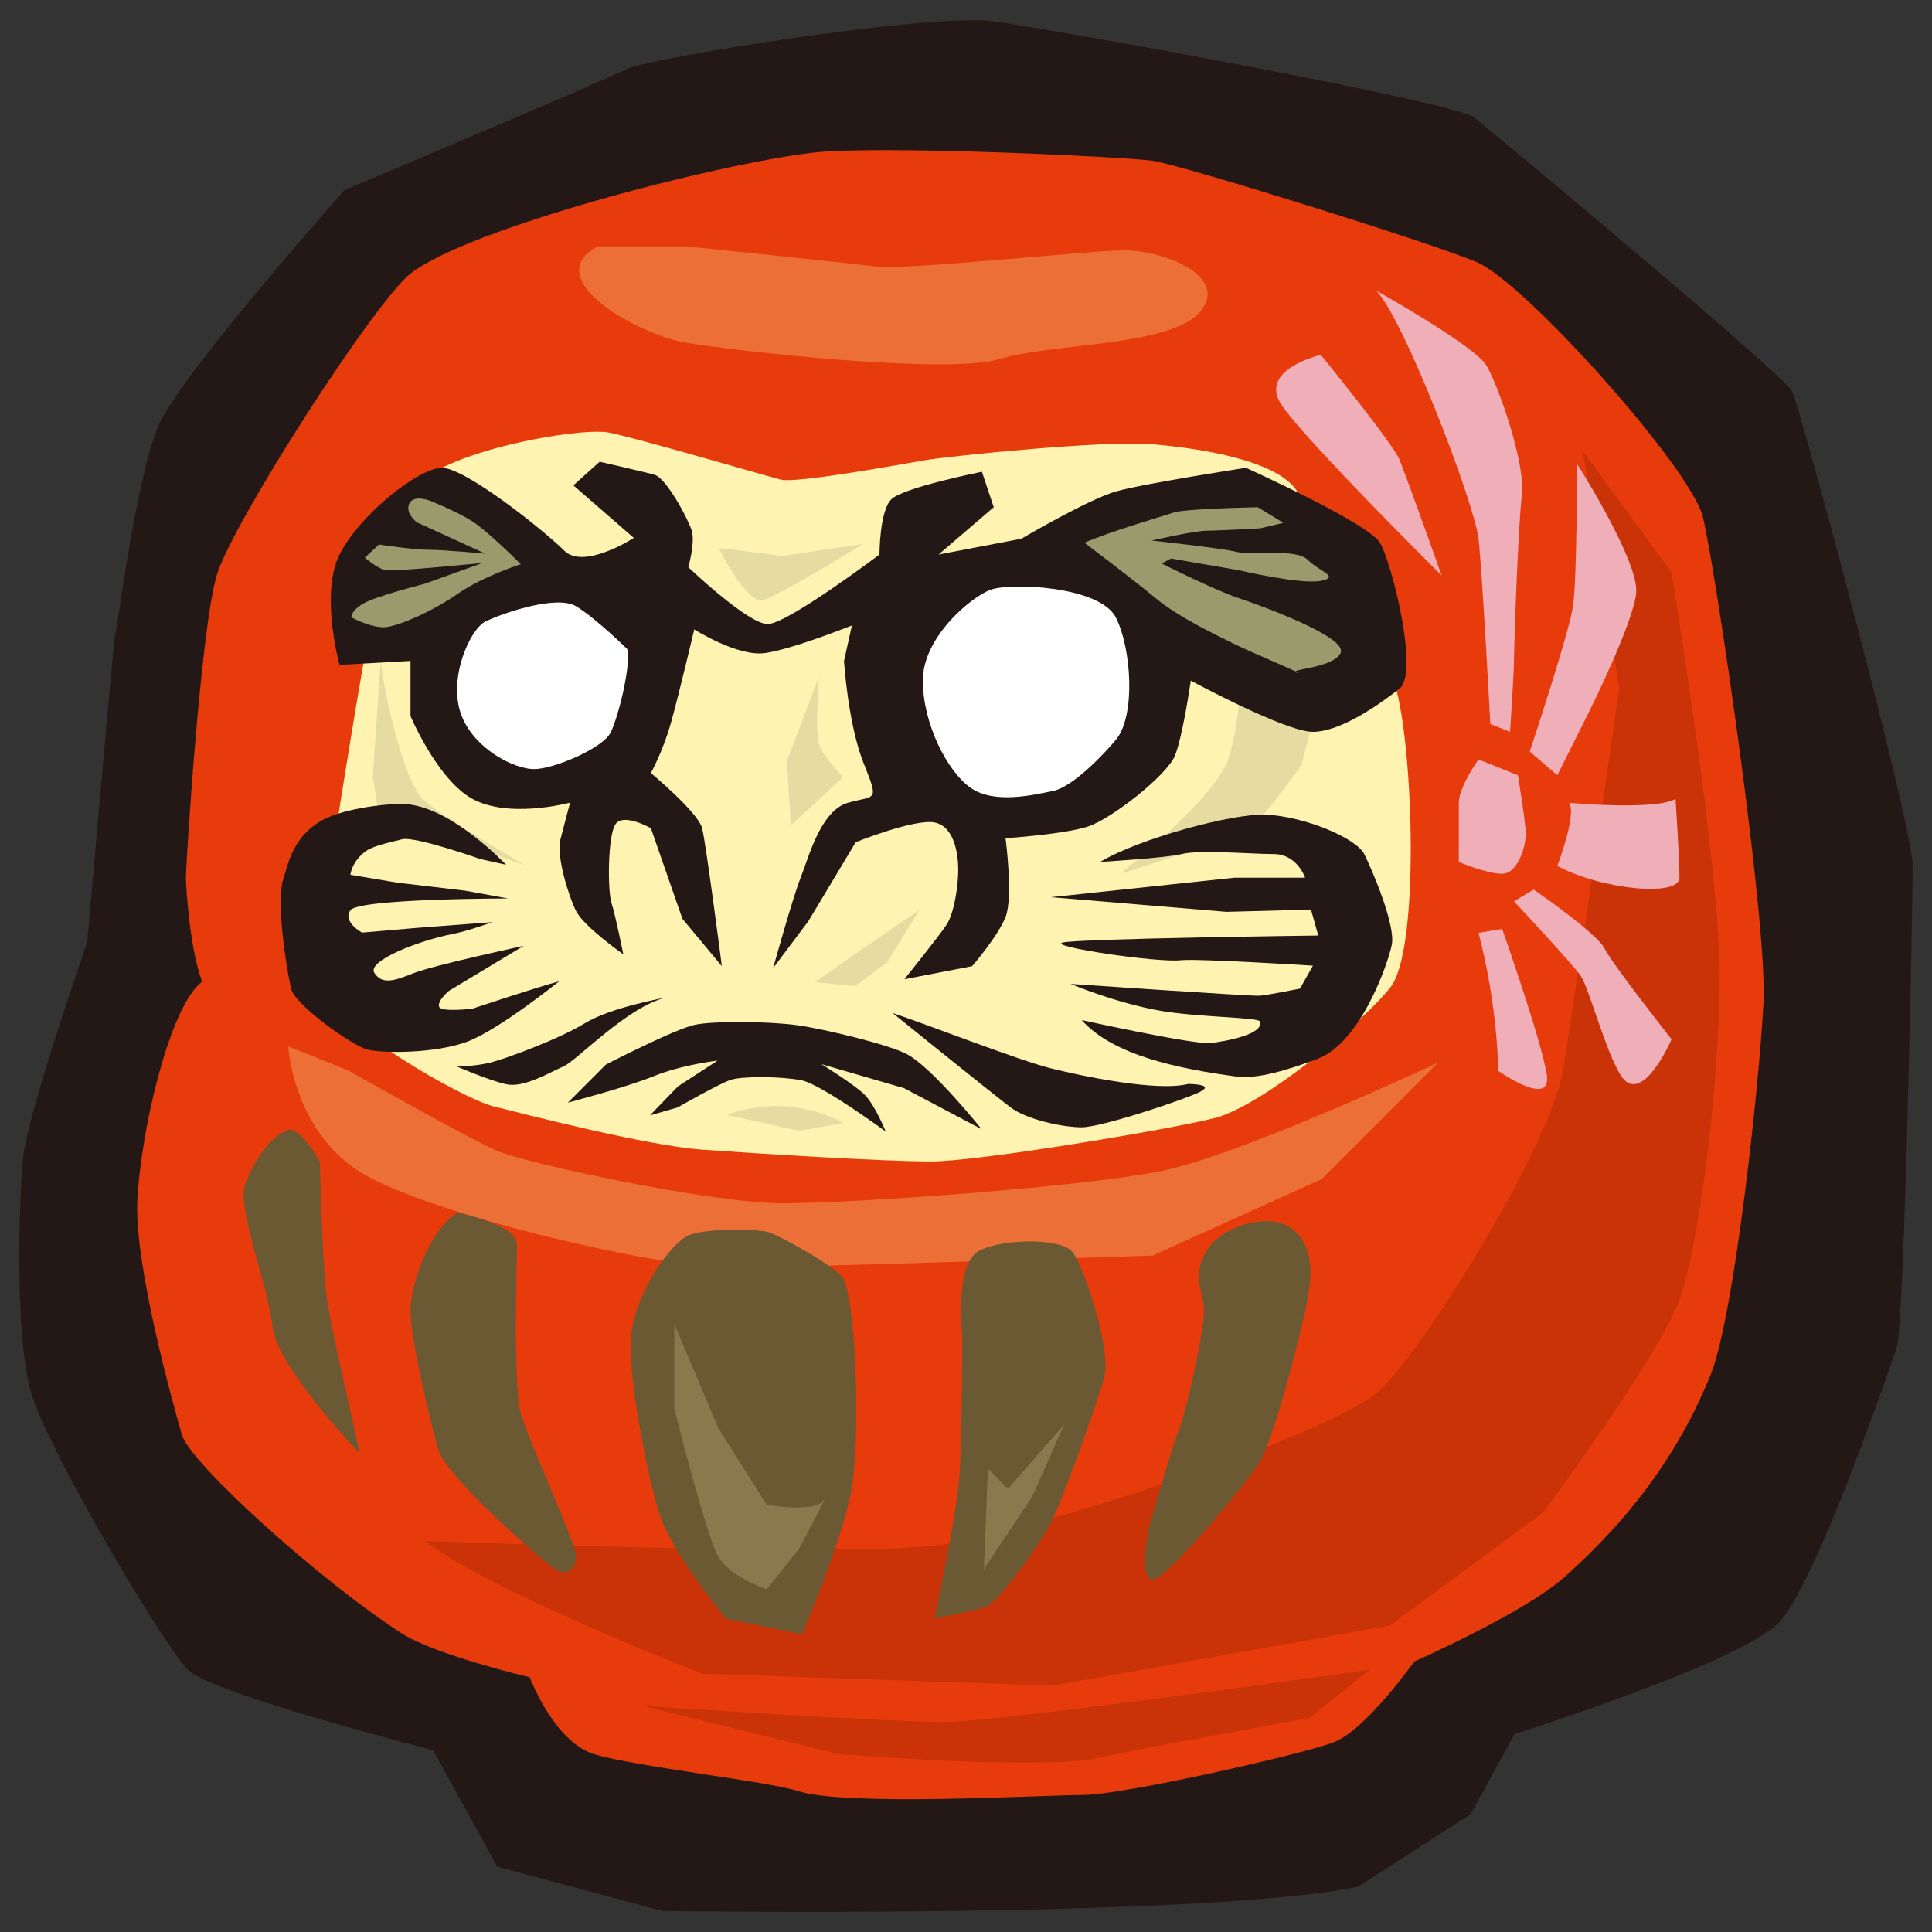
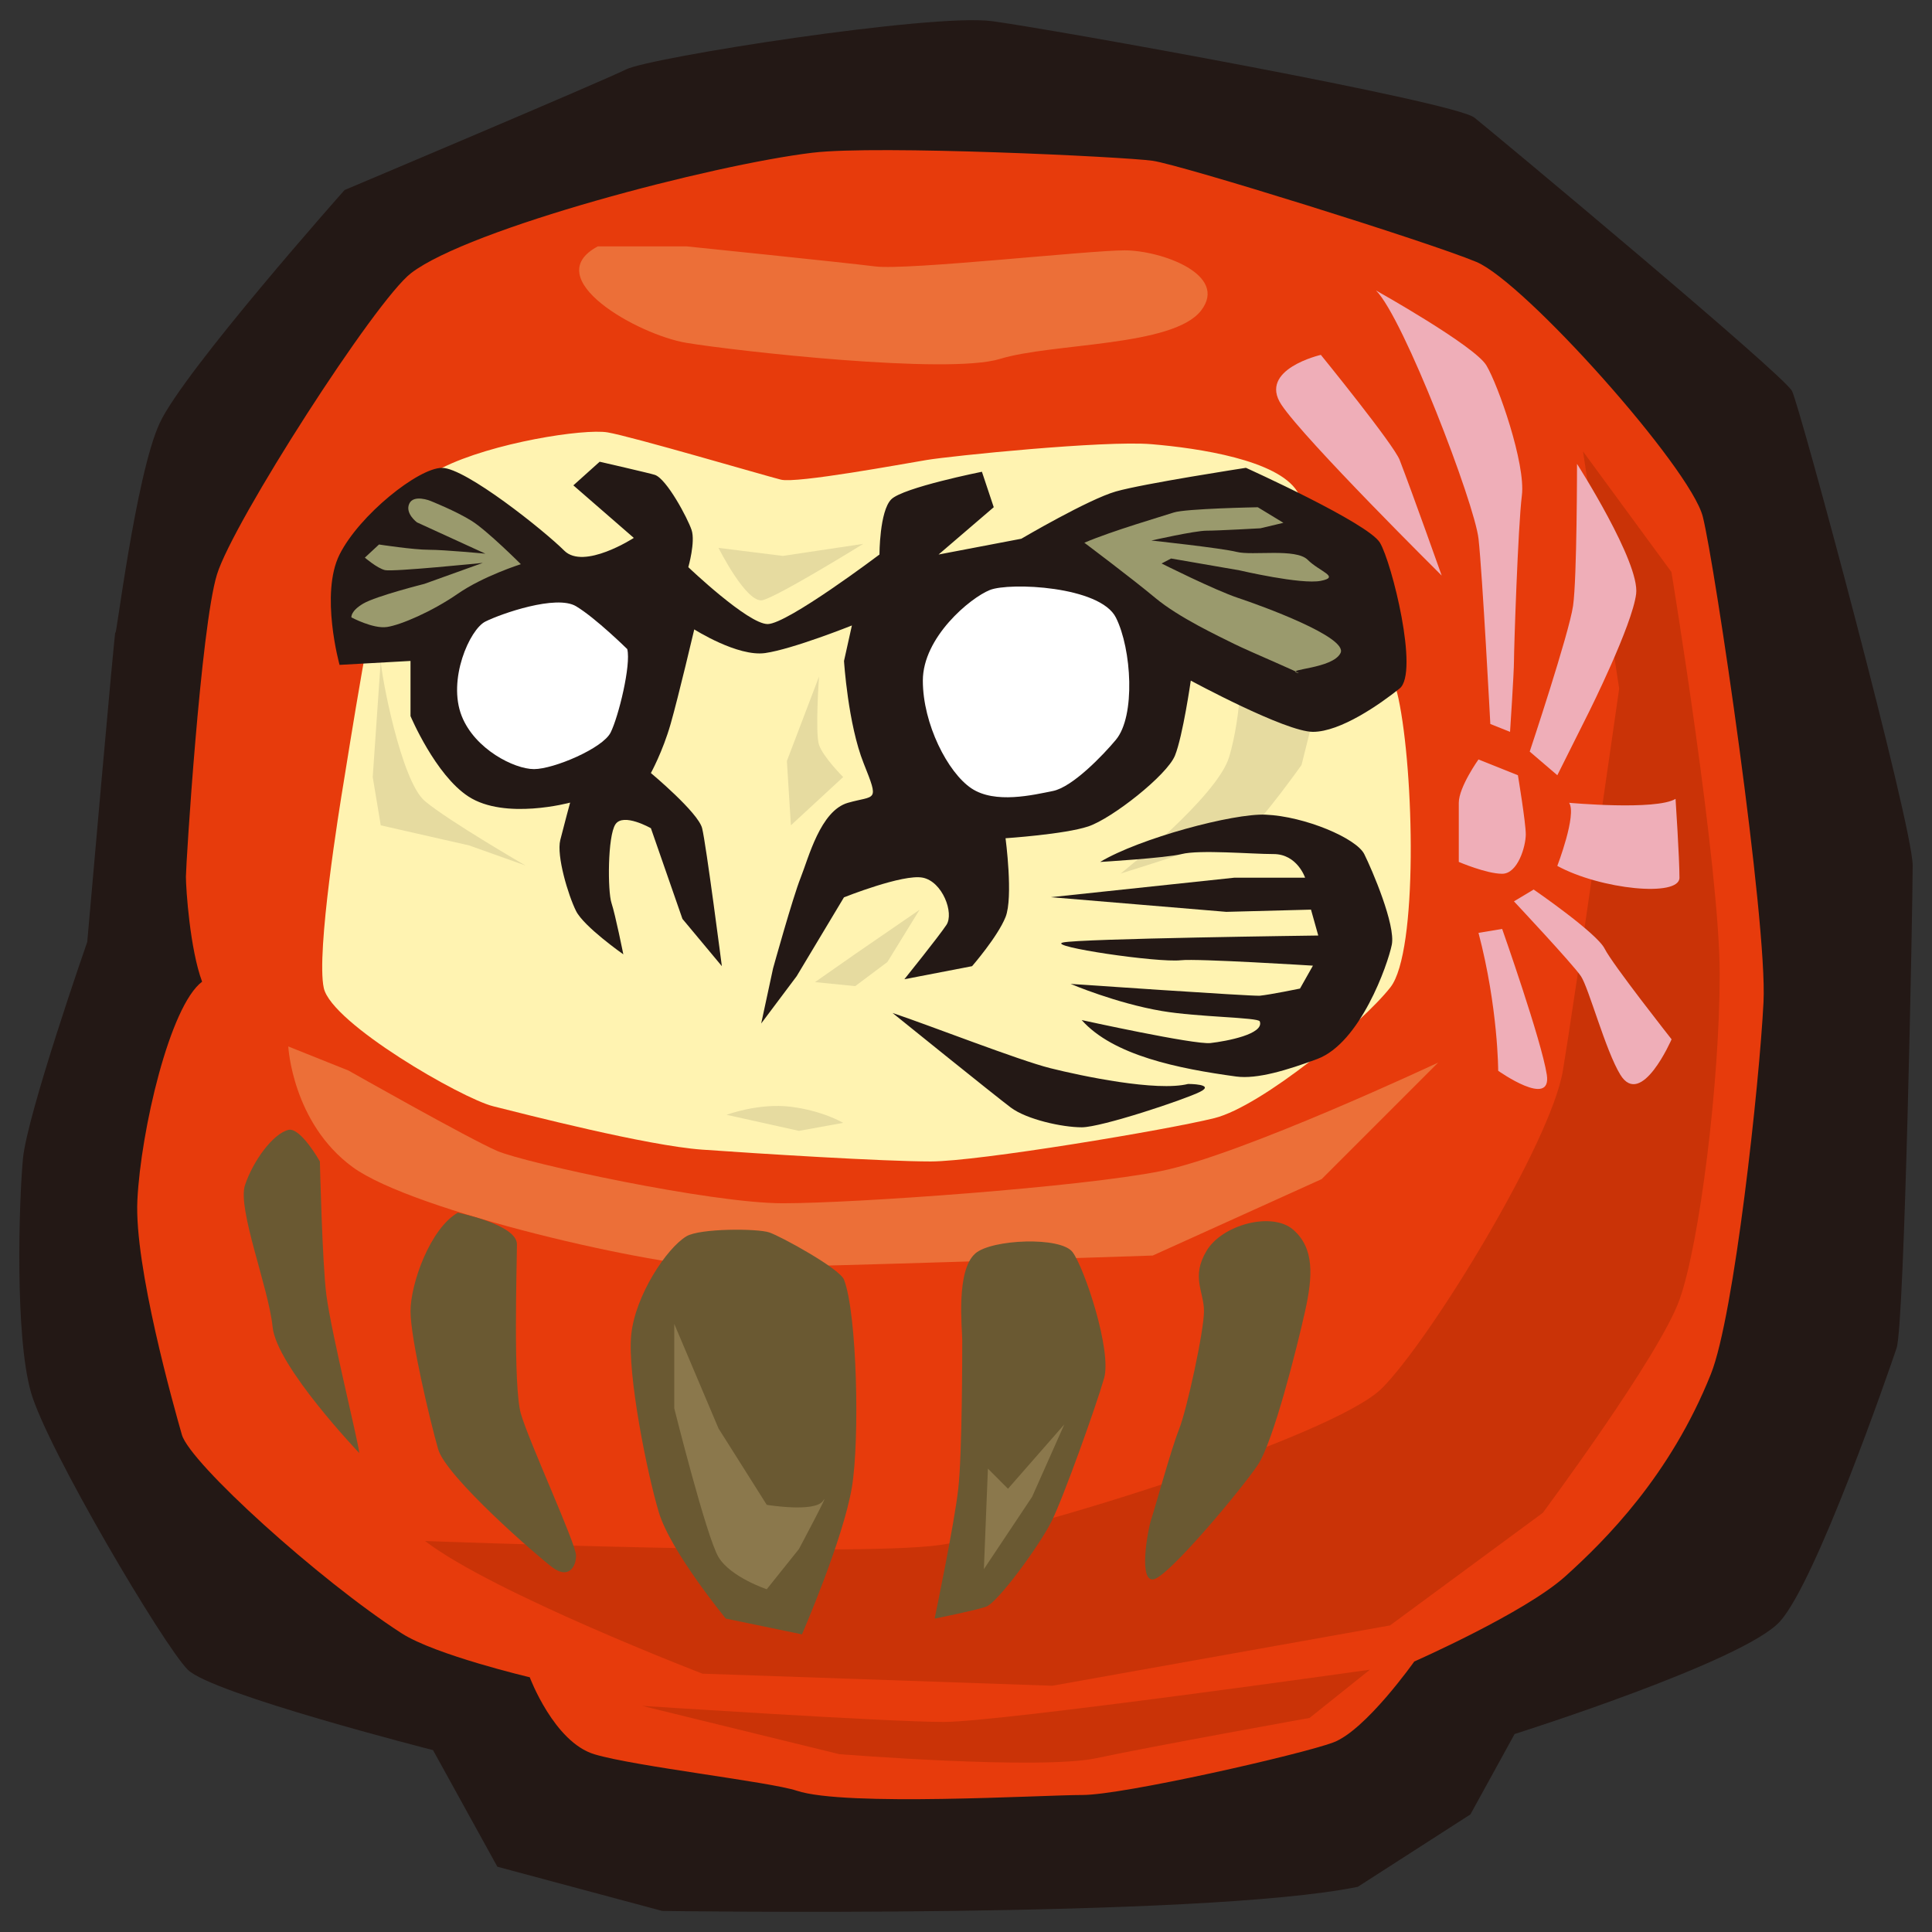
<svg xmlns="http://www.w3.org/2000/svg" id="a" width="100" height="100" data-name="レイヤー 1">
  <rect width="100%" height="100%" fill="#333333" stroke="none" />
  <defs>
    <style>.b{fill:#ec6f38}.b,.c,.d,.e,.g,.i,.j,.k,.l{stroke-width:0}.c{fill:#231815}.d{fill:#efaeb8}.e{fill:#e6dba0}.g{fill:#fff}.i{fill:#8b784c}.j{fill:#9a9a6d}.k{fill:#ca3307}.l{fill:#6a5932}</style>
  </defs>
  <path d="M17.835 9.836s-8.324 9.366-9.573 12.071c-1.249 2.705-2.289 11.446-2.289 10.822S4.516 48.754 4.516 48.754s-3.123 8.949-3.33 11.238c-.209 2.289-.416 9.157.416 12.071.832 2.914 6.867 13.111 8.116 14.36 1.249 1.249 12.695 4.163 12.695 4.163l3.33 6.035 8.533 2.289s27.888.416 36.004-1.249l5.827-3.746 2.289-4.163s11.863-3.746 13.736-5.827 5.619-12.903 6.036-14.152c.416-1.248.832-22.892.832-24.974s-5.827-23.724-6.243-24.557c-.415-.833-15.4-13.32-16.44-14.152-1.041-.833-21.852-4.579-24.974-4.995C48.221.68 33.652 2.969 32.404 3.593c-1.249.624-14.568 6.243-14.568 6.243Z" class="c" />
  <path d="M42.075 7.903c3.326-.399 16.122.21 17.587.419 1.467.209 14.239 4.187 16.752 5.234 2.512 1.047 11.097 10.679 11.724 13.19.629 2.513 3.35 20.95 3.141 25.125-.209 4.175-1.513 16.228-2.724 19.251-2.092 5.235-5.442 8.585-7.535 10.469-2.094 1.885-7.818 4.408-7.818 4.408s-2.512 3.559-4.187 4.188c-1.675.627-10.888 2.721-12.981 2.721s-12.282.616-14.795-.221c-1.391-.463-8.376-1.256-10.469-1.885-2.094-.627-3.35-3.987-3.35-3.987s-4.888-1.152-6.629-2.274c-4.258-2.742-10.958-8.814-11.377-10.279-.419-1.467-2.472-8.732-2.303-12.145.177-3.591 1.674-10.05 3.35-11.305-.627-1.675-.838-4.804-.838-5.433s.769-12.922 1.607-15.643c.838-2.723 8.192-14.175 10.048-15.6 3.001-2.303 15.565-5.607 20.799-6.234Z" style="fill:#e73b0c;stroke-width:0" />
  <path d="M14.921 54.164s.209 3.954 3.33 6.243c3.122 2.29 15.817 5.204 19.355 5.204s22.06-.625 22.06-.625l8.741-3.954 6.035-6.035s-10.197 4.787-14.36 5.619c-4.162.833-15.817 1.665-19.563 1.665S27.2 60.2 25.743 59.576c-1.457-.625-7.701-4.163-7.701-4.163l-3.122-1.249Z" class="b" />
  <path d="M86.513 29.607s2.498 15.191 2.498 20.811-1.04 13.943-2.081 16.857c-1.04 2.914-7.076 11.03-7.076 11.03l-7.908 5.827-17.481 3.122-18.106-.625s-10.822-4.162-14.36-6.867c0 0 22.267.833 26.638.209 4.371-.625 20.395-5.619 22.893-8.116 2.497-2.498 8.74-12.695 9.365-16.442.624-3.746 2.913-19.771 2.913-19.771l-1.873-12.278 4.578 6.243Z" class="k" />
  <path d="M22.879 24.216c2.612-1.307 7.345-2.04 8.568-1.836 1.224.204 8.16 2.244 8.975 2.447.817.204 6.324-.817 7.548-1.019 1.224-.205 9.179-1.021 11.627-.817 2.448.204 6.529.817 7.548 2.448 1.02 1.632 4.636 7.899 5.236 10.699.817 3.808 1.019 13.121-.408 14.958-1.428 1.836-6.664 6.164-9.111 6.777-2.448.611-12.24 2.244-14.687 2.244s-8.975-.408-11.832-.612c-2.856-.204-9.178-1.836-10.812-2.244-1.631-.407-8.362-4.283-8.771-6.118-.407-1.836.816-9.385 1.021-10.609.203-1.224 1.631-10.403 2.245-11.83.61-1.428 2.038-4.08 2.853-4.487Z" style="fill:#fff3b1;stroke-width:0" />
  <path d="M19.708 34.186c0 .624 1.041 6.243 2.29 7.284 1.249 1.04 5.202 3.329 5.202 3.329l-2.914-1.039-4.578-1.041-.416-2.498.416-6.035ZM63.881 33.327c.573.234.364 3.772-.26 5.853-.625 2.081-5.619 6.036-5.619 6.036s6.036-1.874 6.66-2.29c.625-.415 2.705-3.329 2.705-3.329l1.457-5.827-4.163-.209-.78-.234Z" class="e" />
  <path d="M74.622 29.791s-7.071-7.004-8.295-8.84c-1.224-1.836 2.04-2.583 2.04-2.583s3.768 4.632 4.079 5.44c.681 1.768 2.176 5.983 2.176 5.983ZM78.159 37.882l-1.02-.408s-.408-7.751-.611-9.587c-.204-1.835-3.876-11.423-5.304-12.851 0 0 5.1 2.856 5.711 3.877.612 1.018 2.04 5.098 1.837 6.73-.203 1.632-.409 7.956-.409 8.568s-.203 3.671-.203 3.671ZM80.606 40.125l-1.428-1.223s2.04-6.12 2.244-7.548c.204-1.428.204-7.344.204-7.344s3.265 5.101 3.06 6.731c-.203 1.632-2.446 6.12-2.446 6.12l-1.633 3.264ZM80.606 44.818s1.02-2.652.612-3.265c0 0 4.488.408 5.508-.203 0 0 .203 3.06.203 4.08s-4.08.612-6.323-.611ZM79.382 46.042s3.265 2.244 3.673 3.059c.408.815 3.466 4.693 3.466 4.693s-1.563 3.603-2.652 1.835c-.767-1.249-1.631-4.487-2.039-5.1-.409-.613-3.468-3.875-3.468-3.875l1.02-.612ZM76.527 48.285l1.224-.204s2.039 5.779 2.311 7.547c.271 1.768-2.516-.204-2.516-.204s0-3.265-1.019-7.139ZM76.527 39.31l2.04.816s.407 2.449.407 3.06-.407 2.04-1.223 2.04-2.244-.613-2.244-.613v-3.06c0-.815 1.019-2.244 1.019-2.244Z" class="d" />
  <path d="M62.453 64.74c.816-1.361 3.399-2.041 4.487-1.088 1.088.952 1.019 2.38.611 4.215-.408 1.837-1.632 6.732-2.447 7.957-.817 1.224-4.556 5.712-5.373 5.915-.816.204-.339-2.515-.135-3.127.205-.612 1.021-3.604 1.429-4.624.408-1.02 1.293-5.1 1.293-6.121s-.68-1.766.135-3.127ZM50.485 64.876c.85-.737 4.42-.883 5.031-.067.612.815 2.041 5.1 1.632 6.527-.408 1.428-2.108 6.187-2.721 7.411-.611 1.224-2.787 4.217-3.398 4.42-.612.205-2.653.612-2.653.612s1.021-4.895 1.225-6.731c.204-1.836.204-7.071.204-7.684s-.339-3.604.68-4.487ZM35.527 63.992c.7-.421 3.672-.408 4.284-.204.611.204 3.654 1.876 3.875 2.448.68 1.769.816 8.295.408 10.744-.453 2.713-2.584 7.614-2.584 7.614l-3.942-.816s-2.856-3.467-3.469-5.508c-.612-2.039-1.631-7.139-1.427-9.179.204-2.039 1.835-4.487 2.856-5.099ZM23.696 62.769s3.06.611 3.06 1.631-.205 7.344.204 8.772c.408 1.427 2.856 6.731 2.856 7.343s-.407 1.224-1.224.612c-.816-.612-5.507-4.692-5.914-6.12-.41-1.427-1.429-5.712-1.429-7.14s1.019-4.282 2.448-5.098ZM14.925 58.483c.627-.155 1.632 1.633 1.632 1.633s.123 5.305.339 6.936c.273 2.039 1.632 7.479 1.701 8.159 0 0-4.284-4.487-4.487-6.527-.205-2.04-1.836-6.121-1.429-7.343.408-1.224 1.429-2.652 2.245-2.858Z" class="l" />
  <path d="M56.945 44.613c2.039-1.224 6.886-2.522 8.567-2.446 2.039.089 4.691 1.223 5.101 2.039.407.816 1.631 3.673 1.426 4.694-.204 1.018-1.632 5.088-3.862 5.915-1.541.571-3.107 1.054-4.195.905-2.991-.408-6.361-1.087-7.994-2.922 0 0 5.83 1.285 6.668 1.19.838-.097 2.794-.463 2.55-1.122-.077-.209-3.192-.217-5.065-.536-2.371-.401-4.726-1.403-4.726-1.403s9.423.648 9.792.611c.555-.056 2.081-.37 2.081-.37l.669-1.186s-5.993-.374-6.829-.281c-1.224.138-6.936-.713-6.119-.916.815-.205 13.224-.363 13.224-.363l-.376-1.34-4.384.115-9.078-.759 9.486-1.008h3.671s-.408-1.224-1.632-1.224c-1.146 0-3.824-.235-4.761 0-.816.205-4.214.408-4.214.408ZM46.201 52.432c1.836.612 6.529 2.448 8.159 2.856 1.632.409 5.509 1.224 7.139.817 0 0 1.429 0 .613.408-.815.408-5.1 1.836-6.12 1.836s-2.855-.408-3.671-1.021c-.817-.611-6.121-4.895-6.121-4.895Z" class="c" />
-   <path d="M40.014 50.121s1.02-3.673 1.428-4.692c.408-1.019 1.019-3.468 2.447-3.876 1.427-.407 1.632 0 .816-2.039-.816-2.04-1.019-5.303-1.019-5.303l.408-1.837s-3.06 1.224-4.487 1.428c-1.428.204-3.672-1.224-3.672-1.224s-.816 3.468-1.224 4.896c-.409 1.429-1.021 2.538-1.021 2.538s2.449 2.041 2.652 2.857c.205.816 1.021 7.139 1.021 7.139l-2.04-2.447-1.632-4.692s-1.428-.816-1.836-.203c-.408.611-.408 3.468-.203 4.078.203.613.611 2.653.611 2.653s-2.039-1.429-2.447-2.244c-.407-.817-1.02-2.856-.816-3.673.204-.815.51-1.937.51-1.937s-3.366.918-5.261-.314c-1.716-1.113-3.001-4.164-3.001-4.164V34.21l-3.673.204s-1.019-3.673 0-5.711c1.021-2.04 4.08-4.487 5.303-4.487s5.305 3.263 6.324 4.282 3.604-.656 3.604-.656l-3.129-2.72 1.361-1.223s2.61.597 2.857.68c.611.203 1.699 2.244 1.902 2.855.204.612-.17 1.923-.17 1.923s3.086 2.944 4.106 2.944 5.788-3.599 5.788-3.599 0-2.244.611-2.857c.612-.611 4.692-1.427 4.692-1.427l.612 1.835-2.856 2.449 4.283-.817s3.468-2.04 4.895-2.447c1.428-.408 6.731-1.224 6.731-1.224s6.324 2.855 6.936 3.875c.611 1.02 2.039 6.731 1.019 7.547-1.019.817-3.06 2.244-4.487 2.244s-6.322-2.652-6.322-2.652-.409 2.857-.817 3.876-3.263 3.263-4.487 3.671c-1.224.409-4.284.612-4.284.612s.408 3.06 0 4.08c-.408 1.019-1.732 2.542-1.732 2.542l-3.504.676s1.769-2.199 2.176-2.811c.408-.613.612-2.04.612-2.857s-.204-2.244-1.225-2.446c-1.019-.205-4.079 1.019-4.079 1.019l-2.447 4.08-1.836 2.448Z" class="c" />
+   <path d="M40.014 50.121s1.02-3.673 1.428-4.692c.408-1.019 1.019-3.468 2.447-3.876 1.427-.407 1.632 0 .816-2.039-.816-2.04-1.019-5.303-1.019-5.303l.408-1.837s-3.06 1.224-4.487 1.428c-1.428.204-3.672-1.224-3.672-1.224s-.816 3.468-1.224 4.896c-.409 1.429-1.021 2.538-1.021 2.538s2.449 2.041 2.652 2.857c.205.816 1.021 7.139 1.021 7.139l-2.04-2.447-1.632-4.692s-1.428-.816-1.836-.203c-.408.611-.408 3.468-.203 4.078.203.613.611 2.653.611 2.653s-2.039-1.429-2.447-2.244c-.407-.817-1.02-2.856-.816-3.673.204-.815.51-1.937.51-1.937s-3.366.918-5.261-.314c-1.716-1.113-3.001-4.164-3.001-4.164V34.21l-3.673.204s-1.019-3.673 0-5.711c1.021-2.04 4.08-4.487 5.303-4.487s5.305 3.263 6.324 4.282 3.604-.656 3.604-.656l-3.129-2.72 1.361-1.223s2.61.597 2.857.68c.611.203 1.699 2.244 1.902 2.855.204.612-.17 1.923-.17 1.923s3.086 2.944 4.106 2.944 5.788-3.599 5.788-3.599 0-2.244.611-2.857c.612-.611 4.692-1.427 4.692-1.427l.612 1.835-2.856 2.449 4.283-.817s3.468-2.04 4.895-2.447c1.428-.408 6.731-1.224 6.731-1.224s6.324 2.855 6.936 3.875c.611 1.02 2.039 6.731 1.019 7.547-1.019.817-3.06 2.244-4.487 2.244s-6.322-2.652-6.322-2.652-.409 2.857-.817 3.876-3.263 3.263-4.487 3.671c-1.224.409-4.284.612-4.284.612s.408 3.06 0 4.08c-.408 1.019-1.732 2.542-1.732 2.542l-3.504.676s1.769-2.199 2.176-2.811s-.204-2.244-1.225-2.446c-1.019-.205-4.079 1.019-4.079 1.019l-2.447 4.08-1.836 2.448Z" class="c" />
  <path d="M32.467 33.599c.204.816-.454 3.504-.862 4.318-.409.817-2.946 1.892-3.965 1.892s-3.058-1.026-3.74-2.743c-.748-1.88.408-4.488 1.224-4.895.817-.408 3.672-1.404 4.692-.792 1.019.611 2.652 2.22 2.652 2.22ZM57.76 38.29c-.653.784-2.244 2.449-3.263 2.652-1.02.204-2.991.68-4.215-.136-1.224-.816-2.516-3.332-2.516-5.576s2.447-4.282 3.467-4.691c1.02-.409 5.712-.204 6.527 1.428.817 1.631 1.021 5.099 0 6.322Z" class="g" />
  <path d="M56.128 28.091c1.429-.612 4.011-1.361 4.623-1.563.613-.205 4.353-.273 4.353-.273l1.325.806-1.191.283s-2.175.124-2.786.124-2.857.51-2.857.51 3.604.386 4.42.589c.816.205 3.059-.203 3.671.408.612.613 1.7.886.681 1.089-1.02.204-4.215-.544-4.215-.544l-3.536-.612-.492.258s2.736 1.374 3.959 1.783c1.224.407 5.711 2.039 5.302 2.854-.407.816-2.854.827-2.243 1.02.612.193-2.447-1.088-3.263-1.495-.817-.409-2.856-1.36-4.08-2.379-1.224-1.021-3.673-2.857-3.673-2.857Z" class="j" />
-   <path d="m50.812 58.45-4.015-2.126-4.284-1.246s1.7 1.044 2.243 1.587c.544.545 1.088 1.903 1.088 1.903s-3.331-2.446-4.351-2.652c-1.019-.203-3.06-.226-3.673-.023-.611.204-2.753 1.43-2.753 1.43l-1.427.409 1.446-1.498 2.055-1.338s-1.855.213-3.331.817c-1.375.561-4.419 1.36-4.419 1.36l1.971-1.973s3.603-1.859 4.623-2.062c1.02-.204 3.88-.173 5.309.03 1.428.204 4.719 1.002 5.639 1.489 1.33.702 3.879 3.893 3.879 3.893ZM28.946 50.789s-3.128 2.515-4.76 3.128c-1.632.611-4.351.611-5.166.408-.816-.205-3.74-2.311-3.944-3.127-.205-.817-.816-4.487-.409-5.712.239-.714.453-2.097 1.908-2.973 1.037-.626 3.192-.903 4.211-.903 2.449 0 5.407 3.15 5.407 3.15l-1.326-.293s-3.467-1.224-4.08-1.021c-.23.077-1.384.283-1.835.6-.745.527-.817 1.235-.817 1.235l2.449.408 3.467.408 2.244.408s-7.751 0-8.16.613c-.408.611.605 1.153.605 1.153l2.864-.246 3.876-.295s-1.239.457-2.04.611c-1.797.348-4.469 1.407-4.061 2.019.408.612 1.002.42 2.023.013 1.019-.408 5.71-1.419 5.71-1.419l-3.875 2.333s-.613.511-.51.817c.102.305 1.733.103 1.733.103s3.366-1.122 4.487-1.417ZM34.46 51.632s-2.856.51-4.181 1.326c-1.326.816-4.08 1.836-4.896 2.039-.817.204-1.733.204-1.733.204s1.631.714 2.549.918c.918.204 2.244-.611 2.958-.918s3.263-3.06 5.304-3.57Z" class="c" />
  <path d="M22.274 25.924s1.32.524 2.134 1.034c.817.51 2.551 2.244 2.551 2.244s-1.938.612-3.263 1.53c-1.326.918-2.959 1.621-3.673 1.722-.714.103-1.834-.498-1.834-.498s-.061-.317.611-.714c.674-.395 3.163-1.02 3.163-1.02l3.026-1.087s-4.657.474-5.067.373c-.408-.102-1.037-.645-1.037-.645l.732-.68s1.769.273 2.584.273 2.923.203 2.923.203l-3.541-1.621s-.627-.463-.401-.964c.224-.501 1.093-.15 1.093-.15Z" class="j" />
  <path d="M33.236 88.295s12.695.833 15.609.833 22.06-2.705 22.06-2.705l-3.122 2.498s-8.115 1.457-11.029 2.081c-2.914.624-13.319-.208-13.319-.208l-10.198-2.498Z" class="k" />
  <path d="M30.947 12.75c-3.122 1.664 2.081 4.578 4.578 4.995 2.498.415 13.528 1.664 16.233.833 2.705-.833 8.948-.625 10.405-2.498 1.457-1.873-2.081-3.122-3.954-3.122s-11.239 1.04-12.903.833c-1.664-.209-9.781-1.04-9.781-1.04h-4.578Z" class="b" />
  <path d="m47.596 47.089-3.33 2.289-2.081 1.456 2.081.208 1.665-1.248 1.665-2.705zM42.393 35.018s-.209 2.913 0 3.537c.209.625 1.249 1.665 1.249 1.665l-2.705 2.498-.208-3.329 1.664-4.371ZM37.19 28.358s1.457 2.913 2.289 2.705c.833-.209 5.202-2.913 5.202-2.913l-4.162.624-3.329-.416ZM37.607 57.703s1.665-.626 3.33-.417c1.664.209 2.705.833 2.705.833l-2.29.415-3.746-.832Z" class="e" />
  <path d="M34.9 72.894s1.665 6.661 2.29 7.701c.624 1.04 2.497 1.664 2.497 1.664l1.665-2.081s1.665-3.122 1.249-2.498c-.416.625-2.914.209-2.914.209l-2.497-3.954-2.29-5.411v4.37ZM51.134 76.016l-.209 5.204 2.498-3.747 1.665-3.745-2.914 3.329-1.04-1.041z" class="i" />
</svg>